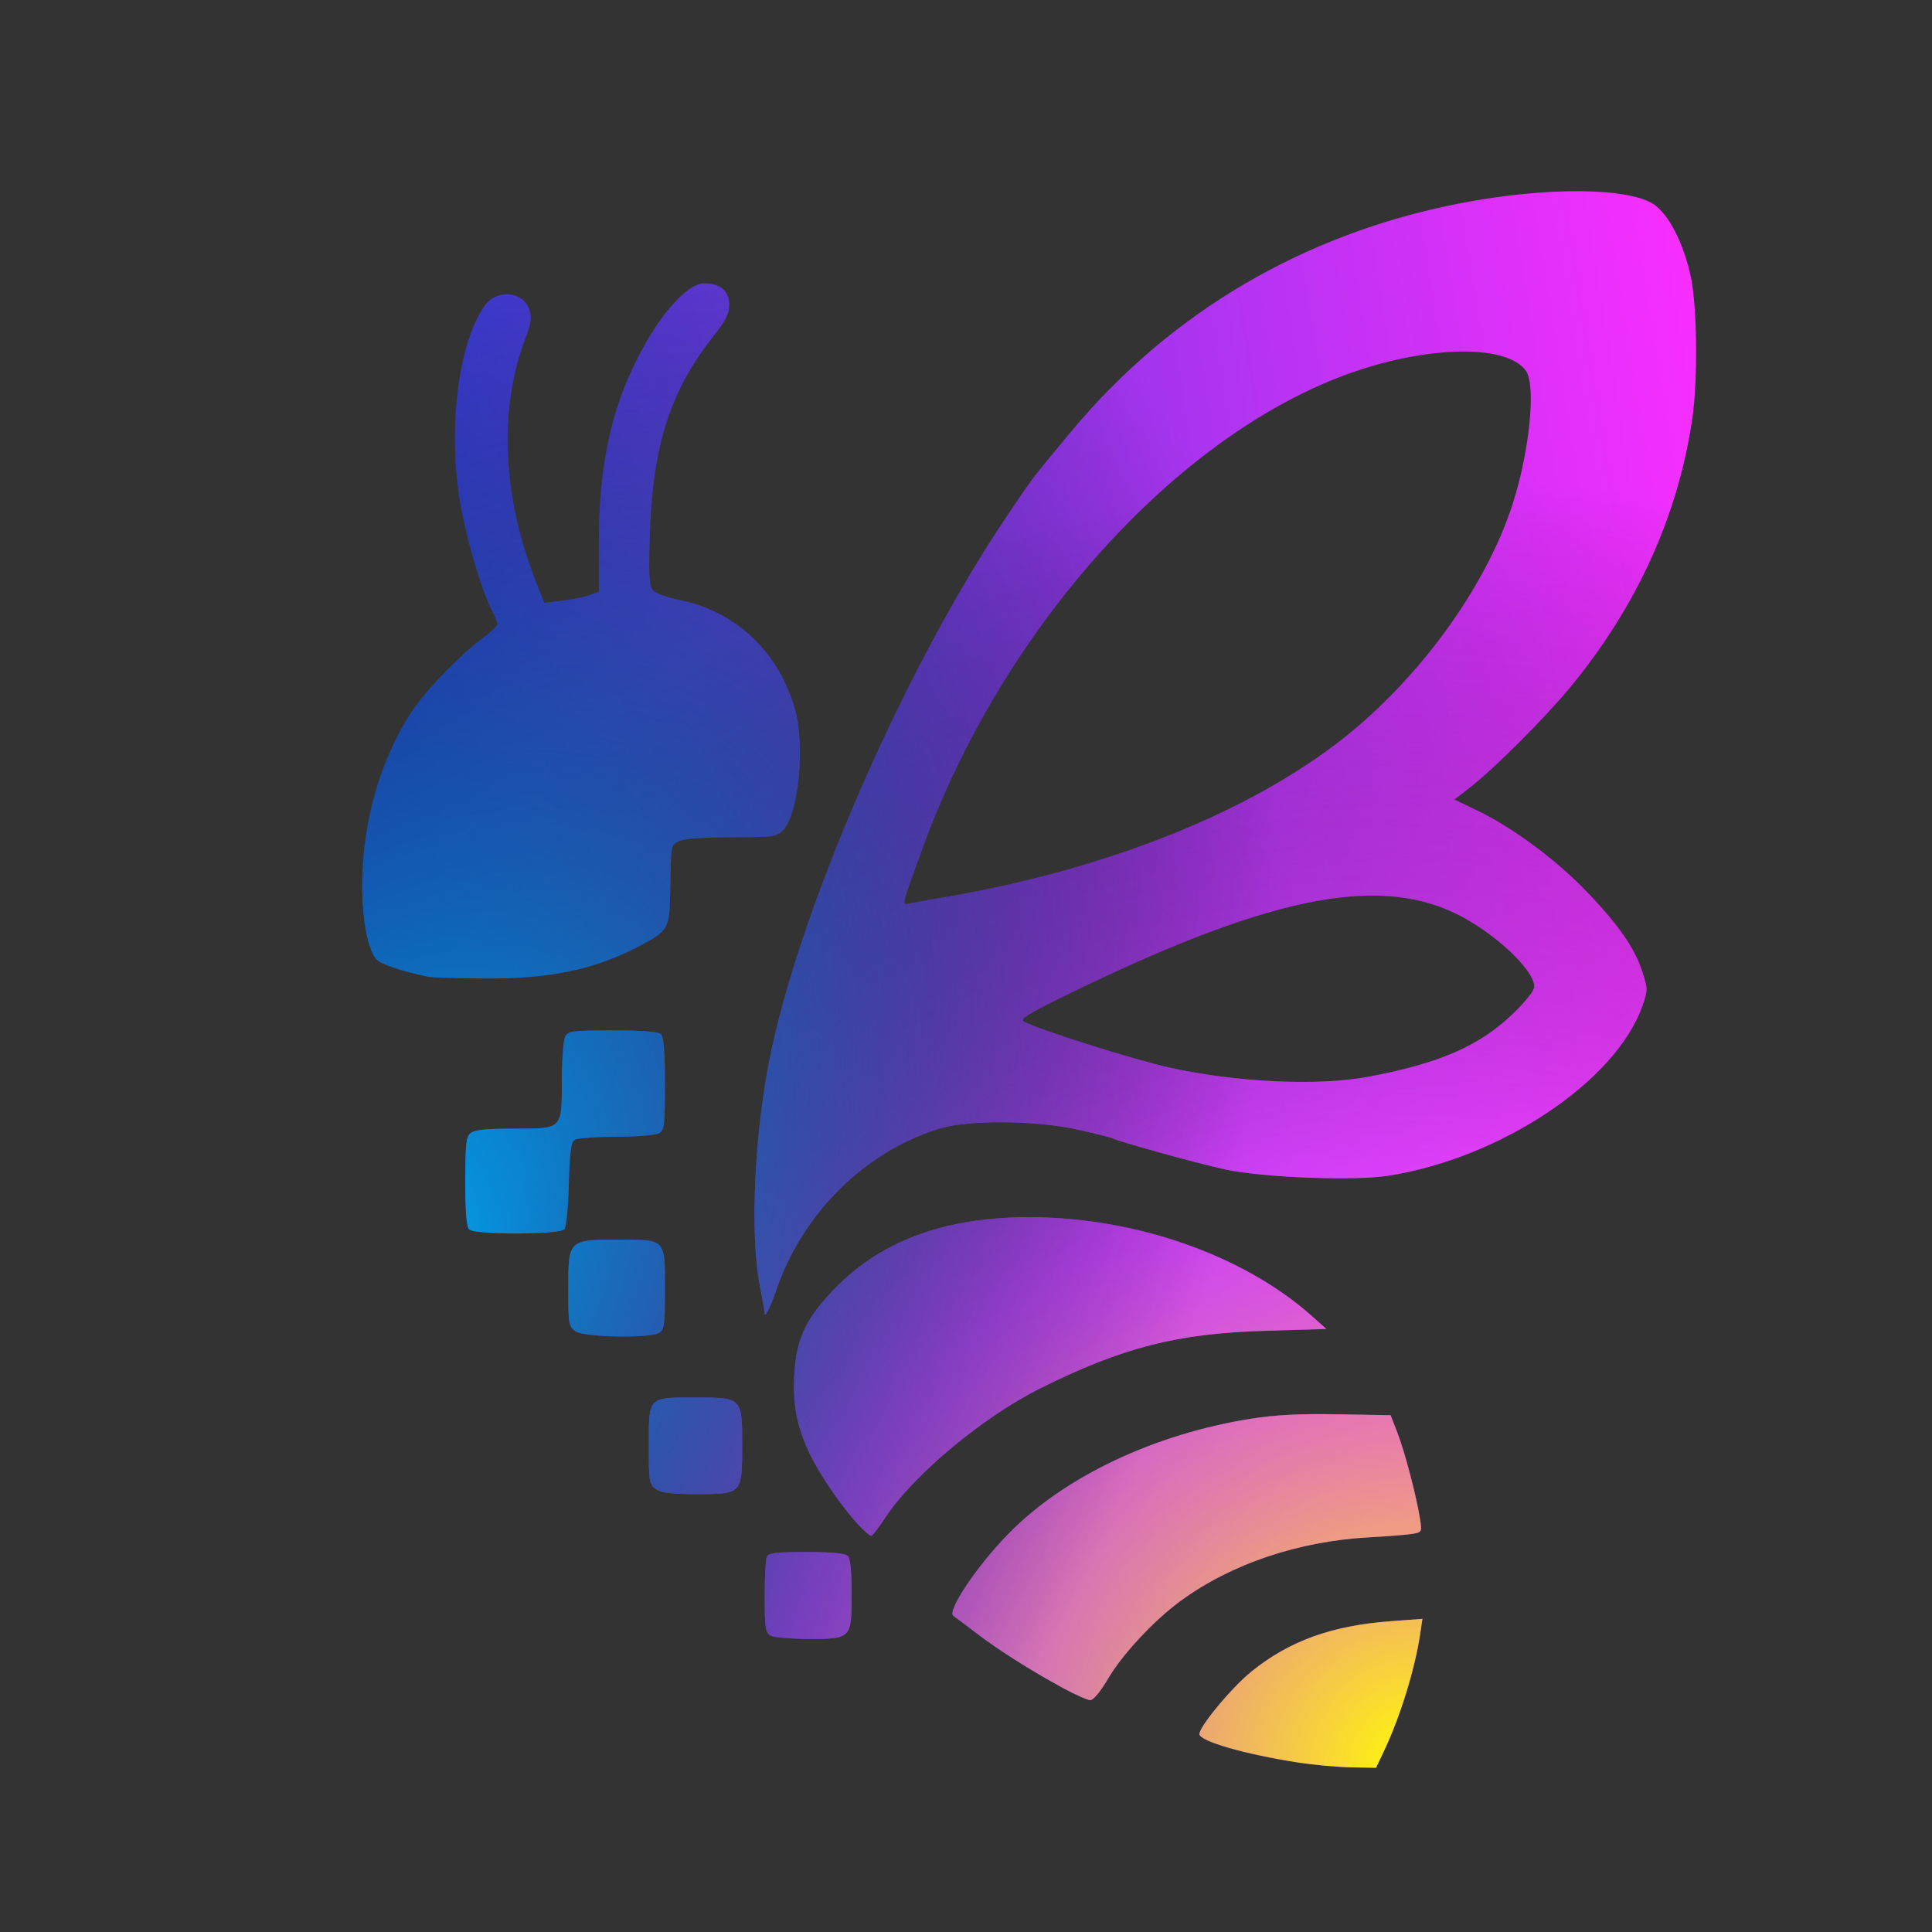
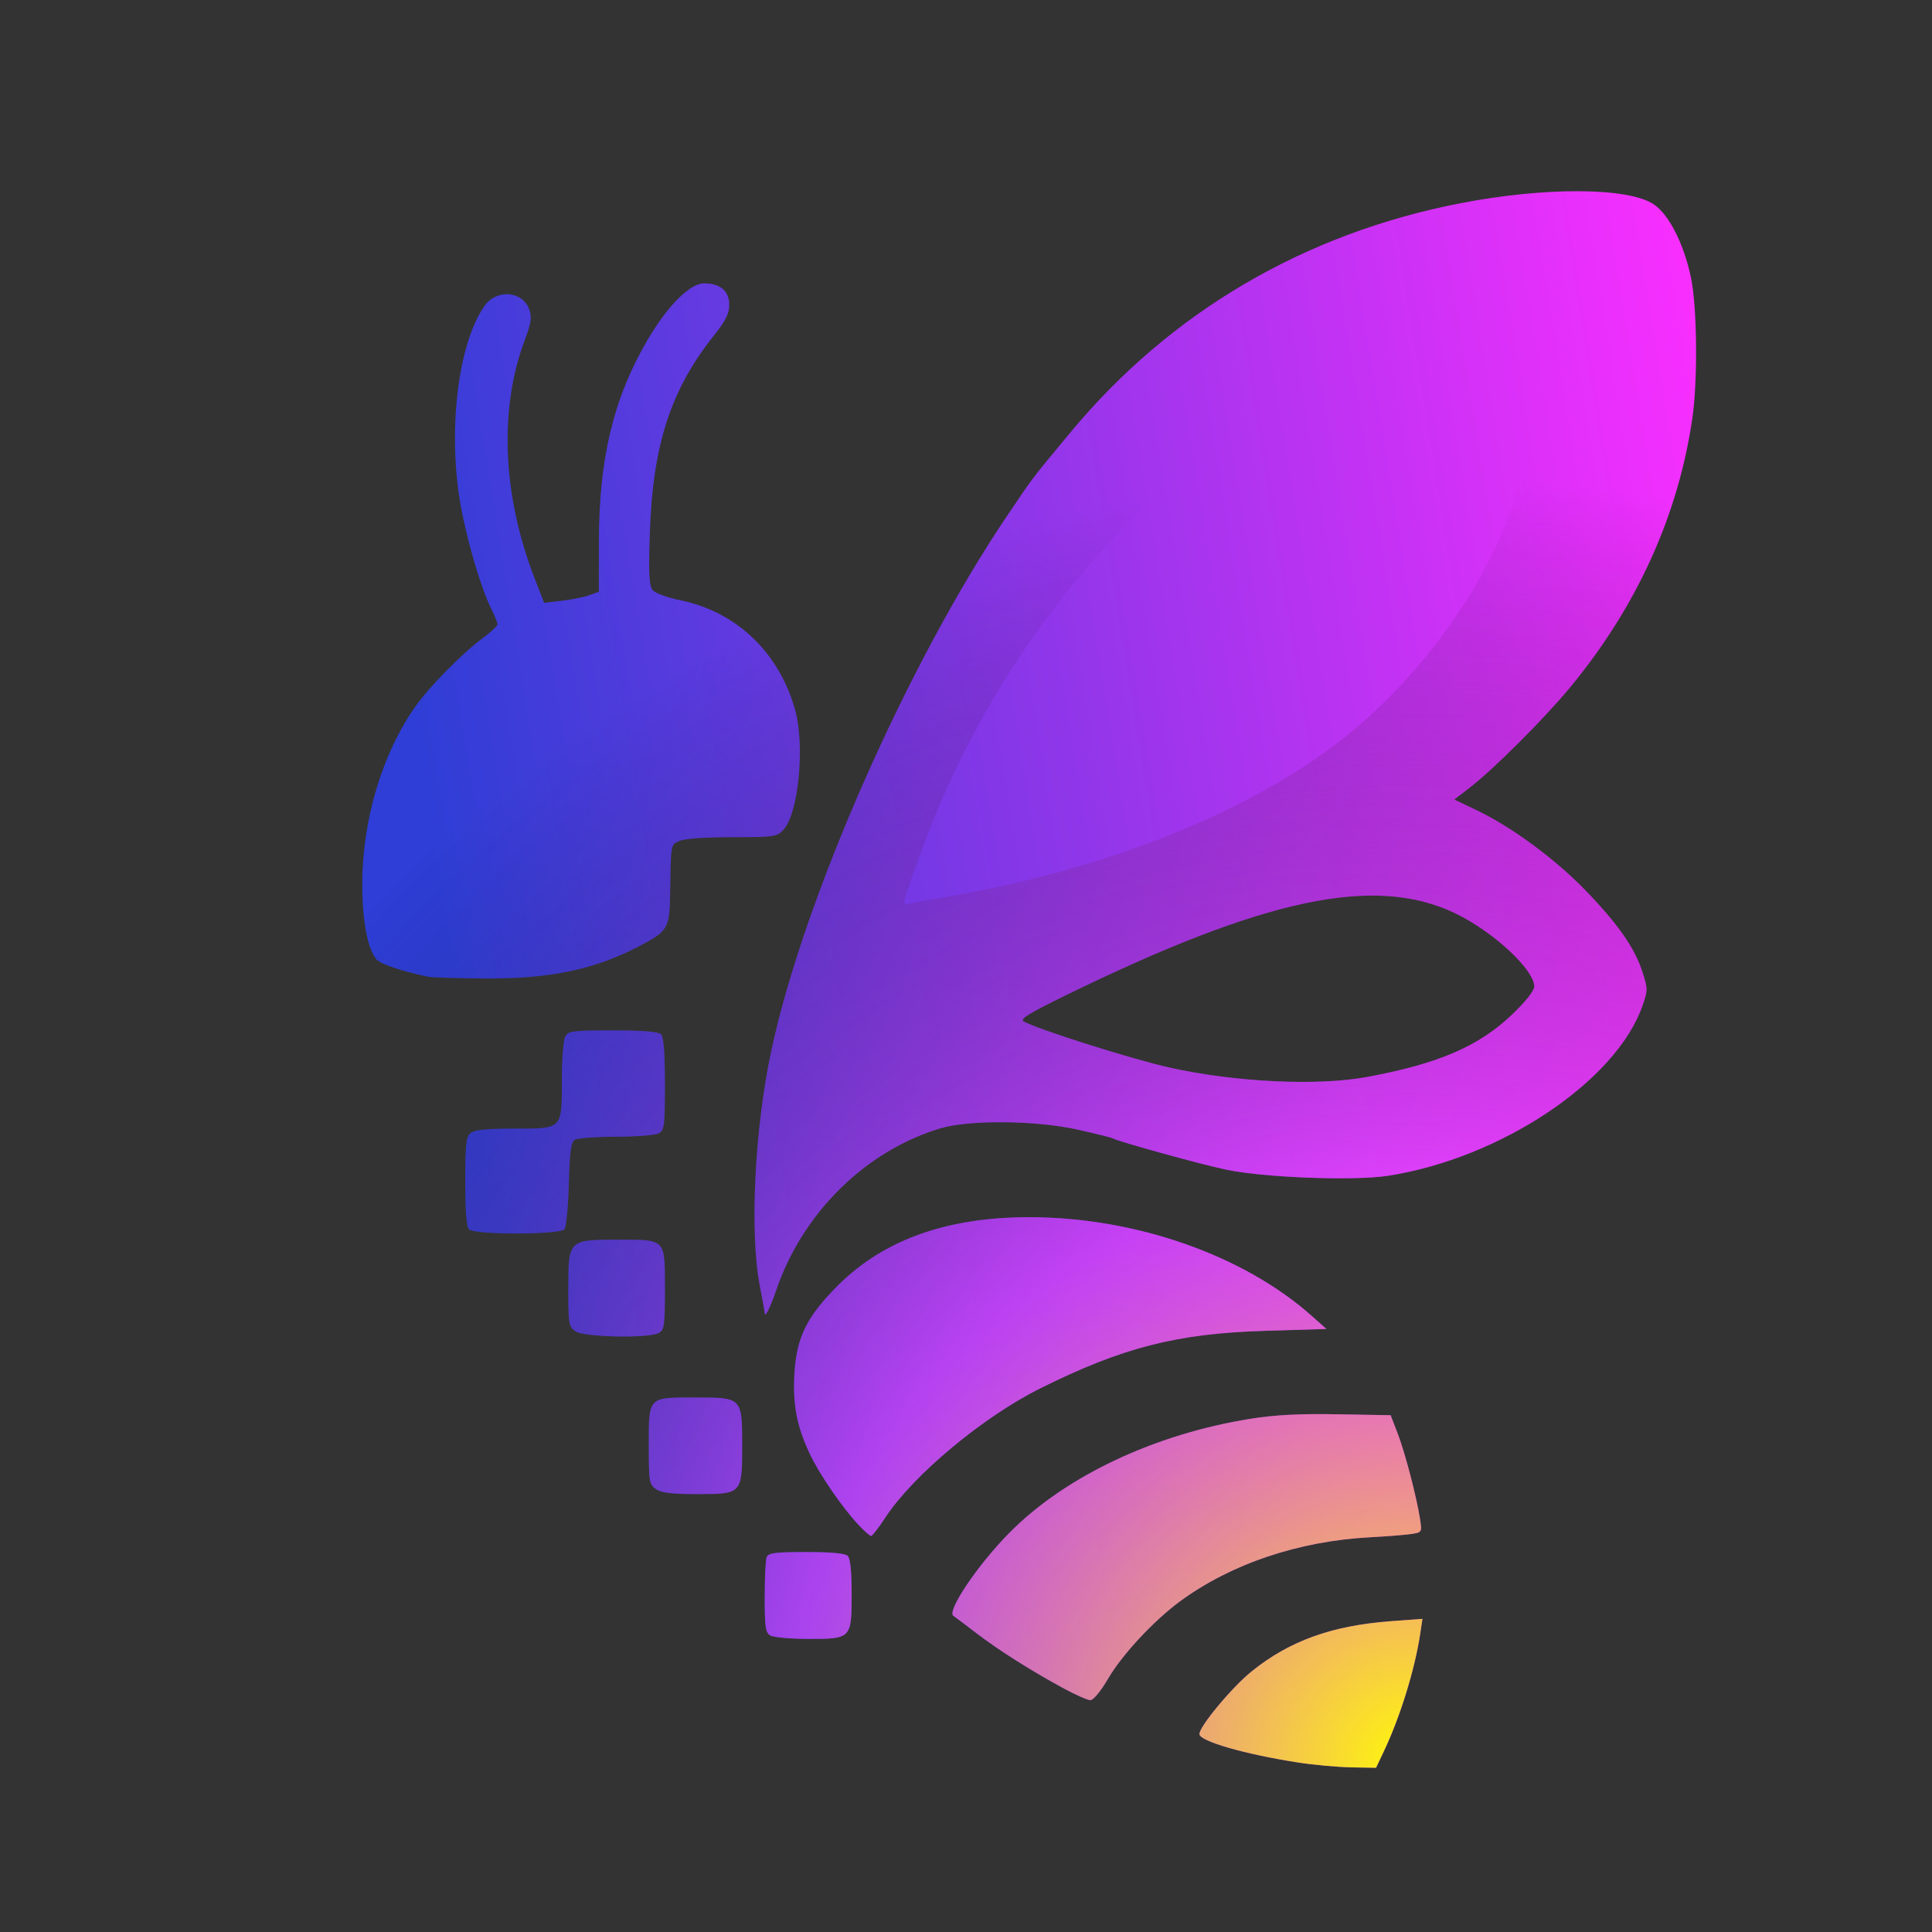
<svg xmlns="http://www.w3.org/2000/svg" xmlns:ns1="http://sodipodi.sourceforge.net/DTD/sodipodi-0.dtd" xmlns:ns2="http://www.inkscape.org/namespaces/inkscape" xmlns:xlink="http://www.w3.org/1999/xlink" version="1.1" id="svg2" width="192" height="192" viewBox="0 0 192 192" ns1:docname="LogoNIRD.svg" ns2:version="1.2.2 (732a01da63, 2022-12-09)">
  <rect x="0" y="0" width="192" height="192" fill="#333333" stroke="none" />
  <defs id="defs6">
    <linearGradient ns2:collect="always" id="linearGradient12544">
      <stop style="stop-color:#00b4ff;stop-opacity:1;" offset="0" id="stop12540" />
      <stop style="stop-color:#000000;stop-opacity:0;" offset="1" id="stop12542" />
    </linearGradient>
    <linearGradient ns2:collect="always" id="linearGradient1450">
      <stop style="stop-color:#ffff00;stop-opacity:1;" offset="0" id="stop1446" />
      <stop style="stop-color:#ff4bff;stop-opacity:0.498;" offset="0.46" id="stop4358" />
      <stop style="stop-color:#000000;stop-opacity:0;" offset="1" id="stop1448" />
    </linearGradient>
    <linearGradient ns2:collect="always" id="linearGradient3246">
      <stop style="stop-color:#2e3ed6;stop-opacity:1;" offset="0" id="stop3242" />
      <stop style="stop-color:#fa2eff;stop-opacity:1;" offset="1" id="stop3244" />
    </linearGradient>
    <linearGradient ns2:collect="always" xlink:href="#linearGradient3246" id="linearGradient3248" x1="36.164" y1="40.981" x2="168.003" y2="19.727" gradientUnits="userSpaceOnUse" gradientTransform="translate(-0.164,0.001)" />
    <radialGradient ns2:collect="always" xlink:href="#linearGradient1450" id="radialGradient1452" cx="146.698" cy="158.185" fx="146.698" fy="158.185" r="66.278" gradientTransform="matrix(0.209,-1.925,2.076,0.225,-217.588,422.428)" gradientUnits="userSpaceOnUse" />
    <radialGradient ns2:collect="always" xlink:href="#linearGradient12544" id="radialGradient12546" cx="16.269" cy="152.229" fx="16.269" fy="152.229" r="66.278" gradientTransform="matrix(0.988,0.594,-0.951,1.581,164.825,-121.644)" gradientUnits="userSpaceOnUse" />
  </defs>
  <ns1:namedview id="namedview4" pagecolor="#ffffff" bordercolor="#000000" borderopacity="0.25" ns2:showpageshadow="2" ns2:pageopacity="0.0" ns2:pagecheckerboard="0" ns2:deskcolor="#d1d1d1" showgrid="false" ns2:zoom="4.1875" ns2:cx="34.865672" ns2:cy="96.597015" ns2:window-width="1920" ns2:window-height="991" ns2:window-x="-9" ns2:window-y="-9" ns2:window-maximized="1" ns2:current-layer="g8" />
  <g ns2:groupmode="layer" ns2:label="Image" id="g8">
-     <path style="display:inline;fill:url(#linearGradient3248);fill-opacity:1;stroke-width:0.32" d="m 129,175.156 c -5.299,-0.821 -9.804,-2.119 -9.804,-2.826 0,-0.765 3.225,-4.64 5.173,-6.216 3.753,-3.036 7.973,-4.562 13.829,-4.999 l 3.163,-0.236 -0.227,1.515 c -0.524,3.492 -1.978,8.2 -3.575,11.576 l -0.809,1.711 -2.457,-0.043 c -1.351,-0.024 -3.733,-0.241 -5.293,-0.482 z m -23.418,-7.432 c -3.233,-1.762 -6.417,-3.784 -8.605,-5.464 -1.044,-0.802 -2.047,-1.558 -2.229,-1.679 -0.688,-0.462 2.42,-5.07 5.568,-8.255 5.557,-5.621 14.428,-9.812 24,-11.335 2.403,-0.383 4.858,-0.508 8.621,-0.441 l 5.261,0.093 0.684,1.768 c 0.732,1.89 1.895,6.33 2.236,8.533 0.205,1.326 0.195,1.343 -0.858,1.503 -0.586,0.089 -2.45,0.237 -4.144,0.328 -7.075,0.381 -13.791,2.647 -18.841,6.359 -2.623,1.928 -5.76,5.301 -7.162,7.702 -0.727,1.245 -1.457,2.126 -1.76,2.123 -0.285,-0.003 -1.532,-0.558 -2.772,-1.233 z m -29.026,-5.188 c -0.479,-0.279 -0.56,-0.829 -0.56,-3.804 0,-1.913 0.087,-3.706 0.194,-3.984 0.162,-0.422 0.819,-0.506 3.936,-0.506 2.484,0 3.871,0.129 4.126,0.384 0.251,0.251 0.384,1.568 0.384,3.79 0,4.433 -0.036,4.469 -4.345,4.456 -1.746,-0.005 -3.427,-0.157 -3.735,-0.336 z m 8.822,-10.934 c -1.67,-1.766 -3.953,-5.09 -4.931,-7.182 -1.271,-2.718 -1.673,-4.844 -1.498,-7.909 0.207,-3.618 1.256,-5.727 4.39,-8.829 4.54,-4.495 10.811,-6.72 18.936,-6.72 10.541,0 21.3,3.764 28.113,9.836 l 1.432,1.276 -6.072,0.181 c -8.776,0.261 -14.176,1.641 -22.348,5.708 -5.704,2.839 -12.641,8.619 -15.408,12.838 -0.664,1.012 -1.302,1.84 -1.419,1.84 -0.117,0 -0.655,-0.468 -1.196,-1.04 z m -20.191,-3.618 c -0.667,-0.467 -0.711,-0.734 -0.711,-4.297 0,-4.927 -0.118,-4.805 4.645,-4.805 4.633,0 4.635,0.003 4.635,4.8 0,4.764 -0.033,4.8 -4.427,4.8 -2.587,0 -3.606,-0.122 -4.142,-0.498 z m -8,-15.68 c -0.664,-0.465 -0.711,-0.739 -0.711,-4.16 0,-4.937 0.005,-4.942 4.937,-4.942 4.802,0 4.663,-0.149 4.663,4.972 0,3.593 -0.058,3.997 -0.619,4.297 -1.028,0.55 -7.43,0.421 -8.27,-0.167 z m 18.809,-1.81 c 0,-0.108 -0.218,-1.325 -0.484,-2.704 -1.029,-5.333 -0.517,-15.681 1.16,-23.468 3.268,-15.171 13.553,-38.467 23.452,-53.12 2.701,-3.998 2.234,-3.383 6.253,-8.228 9.898,-11.931 23.2,-19.751 38.738,-22.773 8.416,-1.637 16.665,-1.594 19.224,0.099 1.504,0.995 2.98,3.882 3.694,7.222 0.627,2.932 0.705,10.225 0.151,14.039 -1.402,9.649 -5.515,18.715 -12.117,26.711 -2.605,3.155 -7.625,8.168 -10.046,10.033 l -1.494,1.151 2.267,1.086 c 3.474,1.665 7.794,4.856 10.812,7.988 3.221,3.342 4.864,5.704 5.626,8.089 0.528,1.654 0.528,1.813 -0.017,3.36 -2.633,7.482 -14.091,15.129 -25.274,16.867 -3.406,0.529 -12.46,0.179 -16.184,-0.627 -2.746,-0.594 -10.732,-2.807 -11.221,-3.109 -0.109,-0.068 -1.625,-0.444 -3.369,-0.837 -4.172,-0.94 -10.838,-1.005 -13.73,-0.135 -7.467,2.246 -13.729,8.45 -16.336,16.185 -0.53,1.571 -1.104,2.701 -1.104,2.172 z m 59.885,-23.469 c 7.097,-1.318 11.093,-3.044 14.418,-6.227 1.328,-1.272 2.177,-2.344 2.177,-2.752 0,-1.694 -4.117,-5.501 -7.898,-7.304 -7.993,-3.811 -18.914,-1.495 -38.778,8.224 -3.559,1.741 -4.479,2.315 -4.073,2.542 1.431,0.801 10.798,3.764 14.508,4.589 6.566,1.46 14.71,1.845 19.647,0.928 z M 93.276,89.269 c 15.801,-2.634 29.816,-8.051 39.321,-15.198 8.041,-6.046 15.026,-15.516 17.758,-24.076 1.651,-5.174 2.299,-11.701 1.302,-13.124 -1.995,-2.848 -10.672,-2.51 -18.861,0.733 -16.818,6.662 -33.331,25.383 -41.066,46.557 -2.239,6.129 -2.168,5.817 -1.28,5.62 0.41,-0.091 1.682,-0.321 2.826,-0.512 z m -46.656,32.908 c -0.261,-0.261 -0.384,-1.783 -0.384,-4.761 0,-3.683 0.084,-4.446 0.53,-4.816 0.384,-0.318 1.582,-0.439 4.345,-0.439 4.83,0 4.726,0.108 4.726,-4.882 0,-2.002 0.149,-3.918 0.331,-4.259 0.303,-0.566 0.709,-0.619 4.736,-0.619 2.999,0 4.527,0.123 4.789,0.384 0.263,0.263 0.384,1.825 0.384,4.949 0,4.186 -0.051,4.592 -0.619,4.896 -0.34,0.182 -2.248,0.333 -4.24,0.336 -1.992,0.003 -3.837,0.141 -4.101,0.308 -0.376,0.237 -0.503,1.191 -0.588,4.395 -0.059,2.251 -0.257,4.272 -0.439,4.492 -0.456,0.55 -8.921,0.565 -9.469,0.016 z m -4.064,-25.106 c -2.681,-0.569 -4.701,-1.247 -5.132,-1.723 -0.87,-0.961 -1.421,-3.82 -1.424,-7.393 -0.007,-6.455 1.982,-13.102 5.329,-17.812 1.376,-1.936 4.645,-5.25 6.587,-6.679 0.836,-0.615 1.52,-1.256 1.52,-1.424 0,-0.168 -0.268,-0.84 -0.596,-1.493 -0.946,-1.885 -2.204,-6.024 -2.928,-9.632 -1.503,-7.493 -0.495,-16.67 2.256,-20.534 1.203,-1.689 3.791,-1.463 4.436,0.388 0.269,0.773 0.185,1.335 -0.453,3.031 -2.584,6.866 -2.22,15.462 1.007,23.753 l 0.916,2.354 1.76,-0.204 c 0.968,-0.112 2.192,-0.359 2.72,-0.549 l 0.96,-0.345 0.004,-5.005 c 0.007,-8.247 1.458,-14.255 4.836,-20.027 1.994,-3.406 4.212,-5.618 5.633,-5.618 1.59,0 2.486,0.769 2.486,2.133 0,0.879 -0.355,1.582 -1.563,3.102 -4.262,5.36 -6.045,10.87 -6.329,19.565 -0.131,3.998 -0.073,5.24 0.262,5.666 0.248,0.315 1.415,0.749 2.757,1.024 5.559,1.142 9.756,5.12 11.391,10.799 1.033,3.586 0.382,10.395 -1.148,12.024 -0.645,0.687 -0.921,0.726 -5.091,0.726 -2.664,0 -4.732,0.147 -5.224,0.371 -0.888,0.405 -0.855,0.22 -0.931,5.274 -0.051,3.403 -0.219,3.69 -3.022,5.16 -4.508,2.365 -8.92,3.287 -15.489,3.237 -2.691,-0.02 -5.181,-0.098 -5.533,-0.173 z" id="path3195" />
+     <path style="display:inline;fill:url(#linearGradient3248);fill-opacity:1;stroke-width:0.32" d="m 129,175.156 c -5.299,-0.821 -9.804,-2.119 -9.804,-2.826 0,-0.765 3.225,-4.64 5.173,-6.216 3.753,-3.036 7.973,-4.562 13.829,-4.999 l 3.163,-0.236 -0.227,1.515 c -0.524,3.492 -1.978,8.2 -3.575,11.576 l -0.809,1.711 -2.457,-0.043 c -1.351,-0.024 -3.733,-0.241 -5.293,-0.482 z m -23.418,-7.432 c -3.233,-1.762 -6.417,-3.784 -8.605,-5.464 -1.044,-0.802 -2.047,-1.558 -2.229,-1.679 -0.688,-0.462 2.42,-5.07 5.568,-8.255 5.557,-5.621 14.428,-9.812 24,-11.335 2.403,-0.383 4.858,-0.508 8.621,-0.441 l 5.261,0.093 0.684,1.768 c 0.732,1.89 1.895,6.33 2.236,8.533 0.205,1.326 0.195,1.343 -0.858,1.503 -0.586,0.089 -2.45,0.237 -4.144,0.328 -7.075,0.381 -13.791,2.647 -18.841,6.359 -2.623,1.928 -5.76,5.301 -7.162,7.702 -0.727,1.245 -1.457,2.126 -1.76,2.123 -0.285,-0.003 -1.532,-0.558 -2.772,-1.233 z m -29.026,-5.188 c -0.479,-0.279 -0.56,-0.829 -0.56,-3.804 0,-1.913 0.087,-3.706 0.194,-3.984 0.162,-0.422 0.819,-0.506 3.936,-0.506 2.484,0 3.871,0.129 4.126,0.384 0.251,0.251 0.384,1.568 0.384,3.79 0,4.433 -0.036,4.469 -4.345,4.456 -1.746,-0.005 -3.427,-0.157 -3.735,-0.336 z m 8.822,-10.934 c -1.67,-1.766 -3.953,-5.09 -4.931,-7.182 -1.271,-2.718 -1.673,-4.844 -1.498,-7.909 0.207,-3.618 1.256,-5.727 4.39,-8.829 4.54,-4.495 10.811,-6.72 18.936,-6.72 10.541,0 21.3,3.764 28.113,9.836 l 1.432,1.276 -6.072,0.181 c -8.776,0.261 -14.176,1.641 -22.348,5.708 -5.704,2.839 -12.641,8.619 -15.408,12.838 -0.664,1.012 -1.302,1.84 -1.419,1.84 -0.117,0 -0.655,-0.468 -1.196,-1.04 z m -20.191,-3.618 c -0.667,-0.467 -0.711,-0.734 -0.711,-4.297 0,-4.927 -0.118,-4.805 4.645,-4.805 4.633,0 4.635,0.003 4.635,4.8 0,4.764 -0.033,4.8 -4.427,4.8 -2.587,0 -3.606,-0.122 -4.142,-0.498 z m -8,-15.68 c -0.664,-0.465 -0.711,-0.739 -0.711,-4.16 0,-4.937 0.005,-4.942 4.937,-4.942 4.802,0 4.663,-0.149 4.663,4.972 0,3.593 -0.058,3.997 -0.619,4.297 -1.028,0.55 -7.43,0.421 -8.27,-0.167 z m 18.809,-1.81 c 0,-0.108 -0.218,-1.325 -0.484,-2.704 -1.029,-5.333 -0.517,-15.681 1.16,-23.468 3.268,-15.171 13.553,-38.467 23.452,-53.12 2.701,-3.998 2.234,-3.383 6.253,-8.228 9.898,-11.931 23.2,-19.751 38.738,-22.773 8.416,-1.637 16.665,-1.594 19.224,0.099 1.504,0.995 2.98,3.882 3.694,7.222 0.627,2.932 0.705,10.225 0.151,14.039 -1.402,9.649 -5.515,18.715 -12.117,26.711 -2.605,3.155 -7.625,8.168 -10.046,10.033 l -1.494,1.151 2.267,1.086 c 3.474,1.665 7.794,4.856 10.812,7.988 3.221,3.342 4.864,5.704 5.626,8.089 0.528,1.654 0.528,1.813 -0.017,3.36 -2.633,7.482 -14.091,15.129 -25.274,16.867 -3.406,0.529 -12.46,0.179 -16.184,-0.627 -2.746,-0.594 -10.732,-2.807 -11.221,-3.109 -0.109,-0.068 -1.625,-0.444 -3.369,-0.837 -4.172,-0.94 -10.838,-1.005 -13.73,-0.135 -7.467,2.246 -13.729,8.45 -16.336,16.185 -0.53,1.571 -1.104,2.701 -1.104,2.172 z m 59.885,-23.469 c 7.097,-1.318 11.093,-3.044 14.418,-6.227 1.328,-1.272 2.177,-2.344 2.177,-2.752 0,-1.694 -4.117,-5.501 -7.898,-7.304 -7.993,-3.811 -18.914,-1.495 -38.778,8.224 -3.559,1.741 -4.479,2.315 -4.073,2.542 1.431,0.801 10.798,3.764 14.508,4.589 6.566,1.46 14.71,1.845 19.647,0.928 z M 93.276,89.269 z m -46.656,32.908 c -0.261,-0.261 -0.384,-1.783 -0.384,-4.761 0,-3.683 0.084,-4.446 0.53,-4.816 0.384,-0.318 1.582,-0.439 4.345,-0.439 4.83,0 4.726,0.108 4.726,-4.882 0,-2.002 0.149,-3.918 0.331,-4.259 0.303,-0.566 0.709,-0.619 4.736,-0.619 2.999,0 4.527,0.123 4.789,0.384 0.263,0.263 0.384,1.825 0.384,4.949 0,4.186 -0.051,4.592 -0.619,4.896 -0.34,0.182 -2.248,0.333 -4.24,0.336 -1.992,0.003 -3.837,0.141 -4.101,0.308 -0.376,0.237 -0.503,1.191 -0.588,4.395 -0.059,2.251 -0.257,4.272 -0.439,4.492 -0.456,0.55 -8.921,0.565 -9.469,0.016 z m -4.064,-25.106 c -2.681,-0.569 -4.701,-1.247 -5.132,-1.723 -0.87,-0.961 -1.421,-3.82 -1.424,-7.393 -0.007,-6.455 1.982,-13.102 5.329,-17.812 1.376,-1.936 4.645,-5.25 6.587,-6.679 0.836,-0.615 1.52,-1.256 1.52,-1.424 0,-0.168 -0.268,-0.84 -0.596,-1.493 -0.946,-1.885 -2.204,-6.024 -2.928,-9.632 -1.503,-7.493 -0.495,-16.67 2.256,-20.534 1.203,-1.689 3.791,-1.463 4.436,0.388 0.269,0.773 0.185,1.335 -0.453,3.031 -2.584,6.866 -2.22,15.462 1.007,23.753 l 0.916,2.354 1.76,-0.204 c 0.968,-0.112 2.192,-0.359 2.72,-0.549 l 0.96,-0.345 0.004,-5.005 c 0.007,-8.247 1.458,-14.255 4.836,-20.027 1.994,-3.406 4.212,-5.618 5.633,-5.618 1.59,0 2.486,0.769 2.486,2.133 0,0.879 -0.355,1.582 -1.563,3.102 -4.262,5.36 -6.045,10.87 -6.329,19.565 -0.131,3.998 -0.073,5.24 0.262,5.666 0.248,0.315 1.415,0.749 2.757,1.024 5.559,1.142 9.756,5.12 11.391,10.799 1.033,3.586 0.382,10.395 -1.148,12.024 -0.645,0.687 -0.921,0.726 -5.091,0.726 -2.664,0 -4.732,0.147 -5.224,0.371 -0.888,0.405 -0.855,0.22 -0.931,5.274 -0.051,3.403 -0.219,3.69 -3.022,5.16 -4.508,2.365 -8.92,3.287 -15.489,3.237 -2.691,-0.02 -5.181,-0.098 -5.533,-0.173 z" id="path3195" />
    <path style="fill:url(#radialGradient1452);fill-opacity:1;stroke-width:0.32" d="m 129,175.156 c -5.299,-0.821 -9.804,-2.119 -9.804,-2.826 0,-0.765 3.225,-4.64 5.173,-6.216 3.753,-3.036 7.973,-4.562 13.829,-4.999 l 3.163,-0.236 -0.227,1.515 c -0.524,3.492 -1.978,8.2 -3.575,11.576 l -0.809,1.711 -2.457,-0.043 c -1.351,-0.024 -3.733,-0.241 -5.293,-0.482 z m -23.418,-7.432 c -3.233,-1.762 -6.417,-3.784 -8.605,-5.464 -1.044,-0.802 -2.047,-1.558 -2.229,-1.679 -0.688,-0.462 2.42,-5.07 5.568,-8.255 5.557,-5.621 14.428,-9.812 24,-11.335 2.403,-0.383 4.858,-0.508 8.621,-0.441 l 5.261,0.093 0.684,1.768 c 0.732,1.89 1.895,6.33 2.236,8.533 0.205,1.326 0.195,1.343 -0.858,1.503 -0.586,0.089 -2.45,0.237 -4.144,0.328 -7.075,0.381 -13.791,2.647 -18.841,6.359 -2.623,1.928 -5.76,5.301 -7.162,7.702 -0.727,1.245 -1.457,2.126 -1.76,2.123 -0.285,-0.003 -1.532,-0.558 -2.772,-1.233 z m -29.026,-5.188 c -0.479,-0.279 -0.56,-0.829 -0.56,-3.804 0,-1.913 0.087,-3.706 0.194,-3.984 0.162,-0.422 0.819,-0.506 3.936,-0.506 2.484,0 3.871,0.129 4.126,0.384 0.251,0.251 0.384,1.568 0.384,3.79 0,4.433 -0.036,4.469 -4.345,4.456 -1.746,-0.005 -3.427,-0.157 -3.735,-0.336 z m 8.822,-10.934 c -1.67,-1.766 -3.953,-5.09 -4.931,-7.182 -1.271,-2.718 -1.673,-4.844 -1.498,-7.909 0.207,-3.618 1.256,-5.727 4.39,-8.829 4.54,-4.495 10.811,-6.72 18.936,-6.72 10.541,0 21.3,3.764 28.113,9.836 l 1.432,1.276 -6.072,0.181 c -8.776,0.261 -14.176,1.641 -22.348,5.708 -5.704,2.839 -12.641,8.619 -15.408,12.838 -0.664,1.012 -1.302,1.84 -1.419,1.84 -0.117,0 -0.655,-0.468 -1.196,-1.04 z m -20.191,-3.618 c -0.667,-0.467 -0.711,-0.734 -0.711,-4.297 0,-4.927 -0.118,-4.805 4.645,-4.805 4.633,0 4.635,0.003 4.635,4.8 0,4.764 -0.033,4.8 -4.427,4.8 -2.587,0 -3.606,-0.122 -4.142,-0.498 z m -8,-15.68 c -0.664,-0.465 -0.711,-0.739 -0.711,-4.16 0,-4.937 0.005,-4.942 4.937,-4.942 4.802,0 4.663,-0.149 4.663,4.972 0,3.593 -0.058,3.997 -0.619,4.297 -1.028,0.55 -7.43,0.421 -8.27,-0.167 z m 18.809,-1.81 c 0,-0.108 -0.218,-1.325 -0.484,-2.704 -1.029,-5.333 -0.517,-15.681 1.16,-23.468 3.268,-15.171 13.553,-38.467 23.452,-53.12 2.701,-3.998 2.234,-3.383 6.253,-8.228 9.898,-11.931 23.2,-19.751 38.738,-22.773 8.416,-1.637 16.665,-1.594 19.224,0.099 1.504,0.995 2.98,3.882 3.694,7.222 0.627,2.932 0.705,10.225 0.151,14.039 -1.402,9.649 -5.515,18.715 -12.117,26.711 -2.605,3.155 -7.625,8.168 -10.046,10.033 l -1.494,1.151 2.267,1.086 c 3.474,1.665 7.794,4.856 10.812,7.988 3.221,3.342 4.864,5.704 5.626,8.089 0.528,1.654 0.528,1.813 -0.017,3.36 -2.633,7.482 -14.091,15.129 -25.274,16.867 -3.406,0.529 -12.46,0.179 -16.184,-0.627 -2.746,-0.594 -10.732,-2.807 -11.221,-3.109 -0.109,-0.068 -1.625,-0.444 -3.369,-0.837 -4.172,-0.94 -10.838,-1.005 -13.73,-0.135 -7.467,2.246 -13.729,8.45 -16.336,16.185 -0.53,1.571 -1.104,2.701 -1.104,2.172 z m 59.885,-23.469 c 7.097,-1.318 11.093,-3.044 14.418,-6.227 1.328,-1.272 2.177,-2.344 2.177,-2.752 0,-1.694 -4.117,-5.501 -7.898,-7.304 -7.993,-3.811 -18.914,-1.495 -38.778,8.224 -3.559,1.741 -4.479,2.315 -4.073,2.542 1.431,0.801 10.798,3.764 14.508,4.589 6.566,1.46 14.71,1.845 19.647,0.928 z M 93.276,89.269 c 15.801,-2.634 29.816,-8.051 39.321,-15.198 8.041,-6.046 15.026,-15.516 17.758,-24.076 1.651,-5.174 2.299,-11.701 1.302,-13.124 -1.995,-2.848 -10.672,-2.51 -18.861,0.733 -16.818,6.662 -33.331,25.383 -41.066,46.557 -2.239,6.129 -2.168,5.817 -1.28,5.62 0.41,-0.091 1.682,-0.321 2.826,-0.512 z m -46.656,32.908 c -0.261,-0.261 -0.384,-1.783 -0.384,-4.761 0,-3.683 0.084,-4.446 0.53,-4.816 0.384,-0.318 1.582,-0.439 4.345,-0.439 4.83,0 4.726,0.108 4.726,-4.882 0,-2.002 0.149,-3.918 0.331,-4.259 0.303,-0.566 0.709,-0.619 4.736,-0.619 2.999,0 4.527,0.123 4.789,0.384 0.263,0.263 0.384,1.825 0.384,4.949 0,4.186 -0.051,4.592 -0.619,4.896 -0.34,0.182 -2.248,0.333 -4.24,0.336 -1.992,0.003 -3.837,0.141 -4.101,0.308 -0.376,0.237 -0.503,1.191 -0.588,4.395 -0.059,2.251 -0.257,4.272 -0.439,4.492 -0.456,0.55 -8.921,0.565 -9.469,0.016 z m -4.064,-25.106 c -2.681,-0.569 -4.701,-1.247 -5.132,-1.723 -0.87,-0.961 -1.421,-3.82 -1.424,-7.393 -0.007,-6.455 1.982,-13.102 5.329,-17.812 1.376,-1.936 4.645,-5.25 6.587,-6.679 0.836,-0.615 1.52,-1.256 1.52,-1.424 0,-0.168 -0.268,-0.84 -0.596,-1.493 -0.946,-1.885 -2.204,-6.024 -2.928,-9.632 -1.503,-7.493 -0.495,-16.67 2.256,-20.534 1.203,-1.689 3.791,-1.463 4.436,0.388 0.269,0.773 0.185,1.335 -0.453,3.031 -2.584,6.866 -2.22,15.462 1.007,23.753 l 0.916,2.354 1.76,-0.204 c 0.968,-0.112 2.192,-0.359 2.72,-0.549 l 0.96,-0.345 0.004,-5.005 c 0.007,-8.247 1.458,-14.255 4.836,-20.027 1.994,-3.406 4.212,-5.618 5.633,-5.618 1.59,0 2.486,0.769 2.486,2.133 0,0.879 -0.355,1.582 -1.563,3.102 -4.262,5.36 -6.045,10.87 -6.329,19.565 -0.131,3.998 -0.073,5.24 0.262,5.666 0.248,0.315 1.415,0.749 2.757,1.024 5.559,1.142 9.756,5.12 11.391,10.799 1.033,3.586 0.382,10.395 -1.148,12.024 -0.645,0.687 -0.921,0.726 -5.091,0.726 -2.664,0 -4.732,0.147 -5.224,0.371 -0.888,0.405 -0.855,0.22 -0.931,5.274 -0.051,3.403 -0.219,3.69 -3.022,5.16 -4.508,2.365 -8.92,3.287 -15.489,3.237 -2.691,-0.02 -5.181,-0.098 -5.533,-0.173 z" id="path3195-2" ns2:transform-center-x="28.706425" ns2:transform-center-y="-24.991475" />
-     <path style="display:inline;fill:url(#radialGradient12546);fill-opacity:1;stroke-width:0.32" d="m 129,175.156 c -5.299,-0.821 -9.804,-2.119 -9.804,-2.826 0,-0.765 3.225,-4.64 5.173,-6.216 3.753,-3.036 7.973,-4.562 13.829,-4.999 l 3.163,-0.236 -0.227,1.515 c -0.524,3.492 -1.978,8.2 -3.575,11.576 l -0.809,1.711 -2.457,-0.043 c -1.351,-0.024 -3.733,-0.241 -5.293,-0.482 z m -23.418,-7.432 c -3.233,-1.762 -6.417,-3.784 -8.605,-5.464 -1.044,-0.802 -2.047,-1.558 -2.229,-1.679 -0.688,-0.462 2.42,-5.07 5.568,-8.255 5.557,-5.621 14.428,-9.812 24,-11.335 2.403,-0.383 4.858,-0.508 8.621,-0.441 l 5.261,0.093 0.684,1.768 c 0.732,1.89 1.895,6.33 2.236,8.533 0.205,1.326 0.195,1.343 -0.858,1.503 -0.586,0.089 -2.45,0.237 -4.144,0.328 -7.075,0.381 -13.791,2.647 -18.841,6.359 -2.623,1.928 -5.76,5.301 -7.162,7.702 -0.727,1.245 -1.457,2.126 -1.76,2.123 -0.285,-0.003 -1.532,-0.558 -2.772,-1.233 z m -29.026,-5.188 c -0.479,-0.279 -0.56,-0.829 -0.56,-3.804 0,-1.913 0.087,-3.706 0.194,-3.984 0.162,-0.422 0.819,-0.506 3.936,-0.506 2.484,0 3.871,0.129 4.126,0.384 0.251,0.251 0.384,1.568 0.384,3.79 0,4.433 -0.036,4.469 -4.345,4.456 -1.746,-0.005 -3.427,-0.157 -3.735,-0.336 z m 8.822,-10.934 c -1.67,-1.766 -3.953,-5.09 -4.931,-7.182 -1.271,-2.718 -1.673,-4.844 -1.498,-7.909 0.207,-3.618 1.256,-5.727 4.39,-8.829 4.54,-4.495 10.811,-6.72 18.936,-6.72 10.541,0 21.3,3.764 28.113,9.836 l 1.432,1.276 -6.072,0.181 c -8.776,0.261 -14.176,1.641 -22.348,5.708 -5.704,2.839 -12.641,8.619 -15.408,12.838 -0.664,1.012 -1.302,1.84 -1.419,1.84 -0.117,0 -0.655,-0.468 -1.196,-1.04 z m -20.191,-3.618 c -0.667,-0.467 -0.711,-0.734 -0.711,-4.297 0,-4.927 -0.118,-4.805 4.645,-4.805 4.633,0 4.635,0.003 4.635,4.8 0,4.764 -0.033,4.8 -4.427,4.8 -2.587,0 -3.606,-0.122 -4.142,-0.498 z m -8,-15.68 c -0.664,-0.465 -0.711,-0.739 -0.711,-4.16 0,-4.937 0.005,-4.942 4.937,-4.942 4.802,0 4.663,-0.149 4.663,4.972 0,3.593 -0.058,3.997 -0.619,4.297 -1.028,0.55 -7.43,0.421 -8.27,-0.167 z m 18.809,-1.81 c 0,-0.108 -0.218,-1.325 -0.484,-2.704 -1.029,-5.333 -0.517,-15.681 1.16,-23.468 3.268,-15.171 13.553,-38.467 23.452,-53.12 2.701,-3.998 2.234,-3.383 6.253,-8.228 9.898,-11.931 23.2,-19.751 38.738,-22.773 8.416,-1.637 16.665,-1.594 19.224,0.099 1.504,0.995 2.98,3.882 3.694,7.222 0.627,2.932 0.705,10.225 0.151,14.039 -1.402,9.649 -5.515,18.715 -12.117,26.711 -2.605,3.155 -7.625,8.168 -10.046,10.033 l -1.494,1.151 2.267,1.086 c 3.474,1.665 7.794,4.856 10.812,7.988 3.221,3.342 4.864,5.704 5.626,8.089 0.528,1.654 0.528,1.813 -0.017,3.36 -2.633,7.482 -14.091,15.129 -25.274,16.867 -3.406,0.529 -12.46,0.179 -16.184,-0.627 -2.746,-0.594 -10.732,-2.807 -11.221,-3.109 -0.109,-0.068 -1.625,-0.444 -3.369,-0.837 -4.172,-0.94 -10.838,-1.005 -13.73,-0.135 -7.467,2.246 -13.729,8.45 -16.336,16.185 -0.53,1.571 -1.104,2.701 -1.104,2.172 z m 59.885,-23.469 c 7.097,-1.318 11.093,-3.044 14.418,-6.227 1.328,-1.272 2.177,-2.344 2.177,-2.752 0,-1.694 -4.117,-5.501 -7.898,-7.304 -7.993,-3.811 -18.914,-1.495 -38.778,8.224 -3.559,1.741 -4.479,2.315 -4.073,2.542 1.431,0.801 10.798,3.764 14.508,4.589 6.566,1.46 14.71,1.845 19.647,0.928 z M 93.276,89.269 c 15.801,-2.634 29.816,-8.051 39.321,-15.198 8.041,-6.046 15.026,-15.516 17.758,-24.076 1.651,-5.174 2.299,-11.701 1.302,-13.124 -1.995,-2.848 -10.672,-2.51 -18.861,0.733 -16.818,6.662 -33.331,25.383 -41.066,46.557 -2.239,6.129 -2.168,5.817 -1.28,5.62 0.41,-0.091 1.682,-0.321 2.826,-0.512 z m -46.656,32.908 c -0.261,-0.261 -0.384,-1.783 -0.384,-4.761 0,-3.683 0.084,-4.446 0.53,-4.816 0.384,-0.318 1.582,-0.439 4.345,-0.439 4.83,0 4.726,0.108 4.726,-4.882 0,-2.002 0.149,-3.918 0.331,-4.259 0.303,-0.566 0.709,-0.619 4.736,-0.619 2.999,0 4.527,0.123 4.789,0.384 0.263,0.263 0.384,1.825 0.384,4.949 0,4.186 -0.051,4.592 -0.619,4.896 -0.34,0.182 -2.248,0.333 -4.24,0.336 -1.992,0.003 -3.837,0.141 -4.101,0.308 -0.376,0.237 -0.503,1.191 -0.588,4.395 -0.059,2.251 -0.257,4.272 -0.439,4.492 -0.456,0.55 -8.921,0.565 -9.469,0.016 z m -4.064,-25.106 c -2.681,-0.569 -4.701,-1.247 -5.132,-1.723 -0.87,-0.961 -1.421,-3.82 -1.424,-7.393 -0.007,-6.455 1.982,-13.102 5.329,-17.812 1.376,-1.936 4.645,-5.25 6.587,-6.679 0.836,-0.615 1.52,-1.256 1.52,-1.424 0,-0.168 -0.268,-0.84 -0.596,-1.493 -0.946,-1.885 -2.204,-6.024 -2.928,-9.632 -1.503,-7.493 -0.495,-16.67 2.256,-20.534 1.203,-1.689 3.791,-1.463 4.436,0.388 0.269,0.773 0.185,1.335 -0.453,3.031 -2.584,6.866 -2.22,15.462 1.007,23.753 l 0.916,2.354 1.76,-0.204 c 0.968,-0.112 2.192,-0.359 2.72,-0.549 l 0.96,-0.345 0.004,-5.005 c 0.007,-8.247 1.458,-14.255 4.836,-20.027 1.994,-3.406 4.212,-5.618 5.633,-5.618 1.59,0 2.486,0.769 2.486,2.133 0,0.879 -0.355,1.582 -1.563,3.102 -4.262,5.36 -6.045,10.87 -6.329,19.565 -0.131,3.998 -0.073,5.24 0.262,5.666 0.248,0.315 1.415,0.749 2.757,1.024 5.559,1.142 9.756,5.12 11.391,10.799 1.033,3.586 0.382,10.395 -1.148,12.024 -0.645,0.687 -0.921,0.726 -5.091,0.726 -2.664,0 -4.732,0.147 -5.224,0.371 -0.888,0.405 -0.855,0.22 -0.931,5.274 -0.051,3.403 -0.219,3.69 -3.022,5.16 -4.508,2.365 -8.92,3.287 -15.489,3.237 -2.691,-0.02 -5.181,-0.098 -5.533,-0.173 z" id="path3195-4" />
  </g>
</svg>